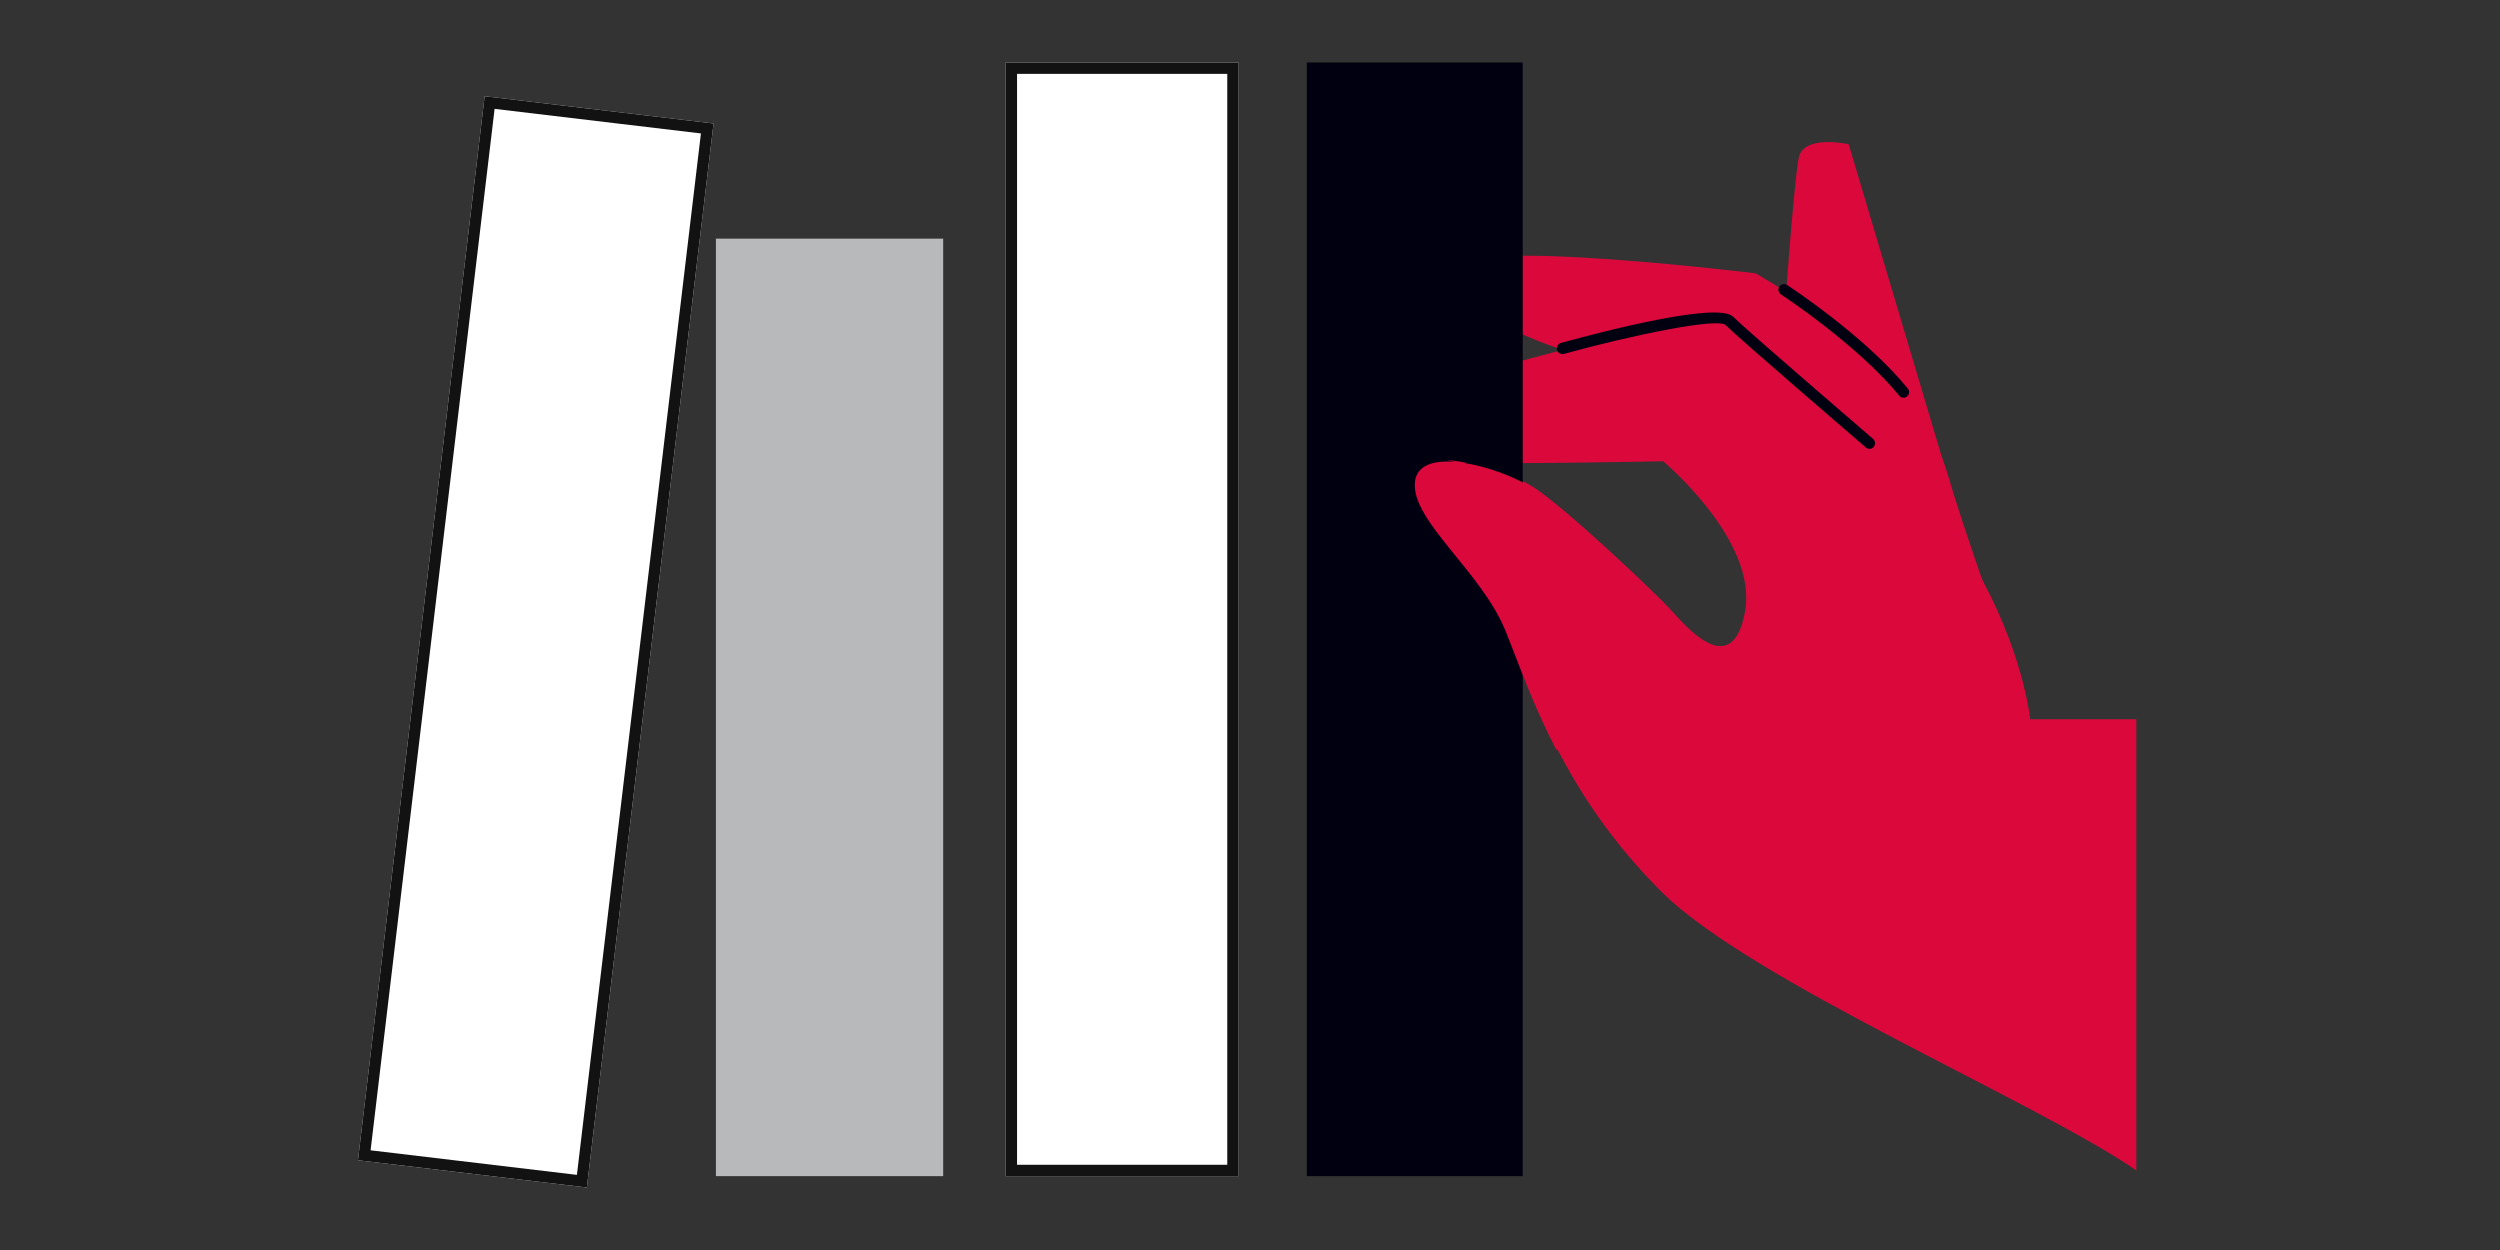
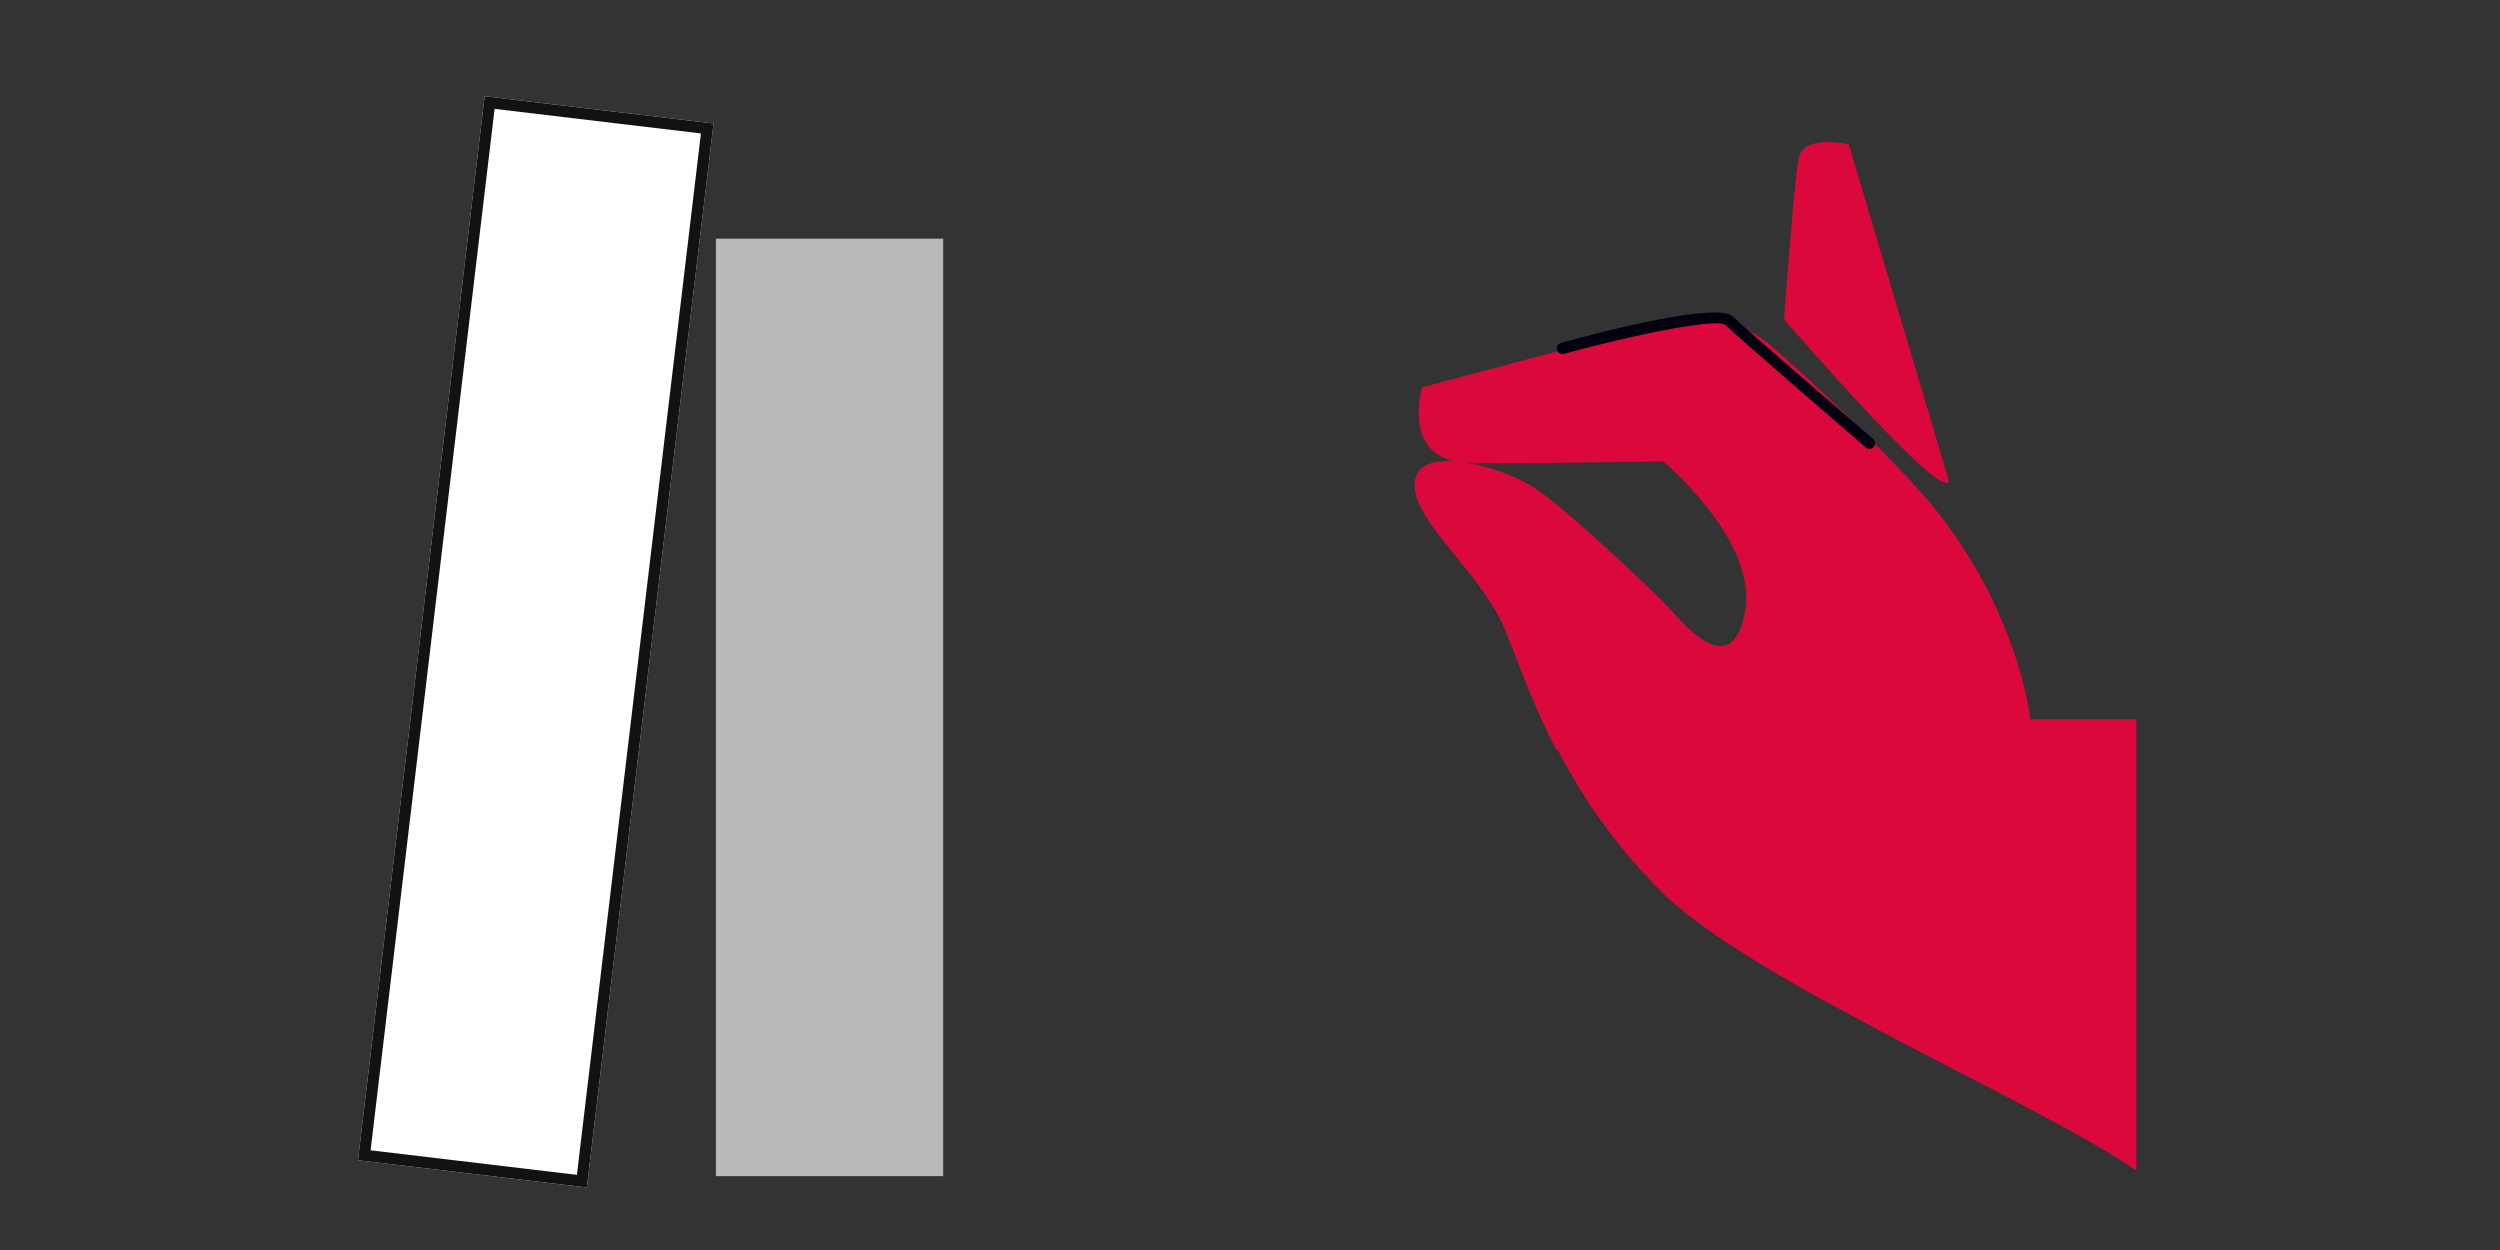
<svg xmlns="http://www.w3.org/2000/svg" width="440" height="220" viewBox="0 0 440 220" fill="none">
  <rect x="0" y="0" width="440" height="220" fill="#333333" stroke="none" />
  <path d="M343 84.615L325.374 25.396C325.374 25.396 317.414 23.551 316.571 27.826C315.717 32.099 314 56.206 314 56.206C314 56.206 342.146 88.888 343 84.615Z" fill="#DB083C" />
-   <path d="M257.217 46.958C258.676 41.961 308.996 48.107 308.996 48.107C308.996 48.107 325.44 57.578 330.646 63.764C335.851 69.951 340.633 75.87 342.91 83.859C345.188 91.847 352 111 352 111L296.731 71.754L277.289 62.246C277.289 62.246 254.555 56.11 257.217 46.958Z" fill="#DB083C" />
-   <path d="M335.018 70C334.732 70 334.447 69.876 334.25 69.637C326.963 60.693 313.579 51.906 313.451 51.819C312.998 51.521 312.861 50.908 313.156 50.45C313.461 49.992 314.062 49.862 314.525 50.16C315.086 50.525 328.292 59.198 335.776 68.383C336.121 68.807 336.062 69.43 335.639 69.776C335.461 69.927 335.234 70 335.018 70Z" fill="#000010" />
  <path d="M269.61 85.564C275.273 89.065 291.563 104.578 294.076 107.337C296.588 110.097 304.881 120.054 307.138 107.585C309.395 95.115 292.721 81.182 292.721 81.182C292.721 81.182 263.84 81.757 257.755 81.385C262.044 82.026 266.863 83.858 269.61 85.564ZM250.277 68.167L293.448 56.677C299.866 54.969 306.716 56.535 311.74 60.894C317.638 66.013 326.264 73.961 336.255 84.616C340.975 89.647 344.655 94.786 347.511 99.664C356.088 114.298 357.315 126.591 357.315 126.591H376V206C358.434 193.896 308.1 172.604 292.427 156.955C274.92 139.492 269.611 121.737 265.273 111.211C260.925 100.684 248.413 91.73 249.021 84.873C249.296 81.76 252.397 80.898 256.235 81.209C246.951 79.531 250.277 68.167 250.277 68.167Z" fill="#DB083C" />
  <path d="M329.022 79C328.798 79 328.583 78.923 328.397 78.766C327.489 77.988 306.191 59.685 303.671 57.178C302.07 55.958 287.656 58.875 275.234 62.286C274.707 62.431 274.169 62.113 274.033 61.579C273.896 61.046 274.199 60.497 274.726 60.354C282.958 58.095 302.391 53.122 305.028 55.744C307.499 58.2 329.432 77.045 329.647 77.235C330.067 77.59 330.116 78.219 329.774 78.643C329.579 78.878 329.305 79 329.022 79Z" fill="#000010" />
-   <path d="M268 11H230V207H268V11Z" fill="#000010" />
  <path d="M257.574 81.462C261.774 82.096 266.492 83.907 269.183 85.594C272.335 87.564 278.861 93.377 284.348 98.525C286.02 107.065 284.512 116.574 279.409 124.961C277.813 127.581 275.958 129.932 273.921 132C269.644 123.748 267.146 116.377 264.936 110.954C260.678 100.545 248.425 91.692 249.021 84.91C249.29 81.833 252.327 80.981 256.085 81.287C251.702 80.487 260.313 81.631 257.574 81.462Z" fill="#DB083C" />
-   <path d="M177 11H218V207H177V11Z" fill="white" />
-   <path fill-rule="evenodd" clip-rule="evenodd" d="M216 13H179V205H216V13ZM177 11V207H218V11H177Z" fill="#121212" />
  <path d="M85.301 16.939L125.584 21.736L103.285 209L63.002 204.204L85.301 16.939Z" fill="white" />
  <path fill-rule="evenodd" clip-rule="evenodd" d="M123.362 23.486L87.05 19.162L65.224 202.454L101.536 206.778L123.362 23.486ZM85.301 16.939L63.002 204.204L103.285 209L125.584 21.736L85.301 16.939Z" fill="#121212" />
  <rect x="126" y="42" width="40" height="165" fill="#B7B9BB" />
</svg>